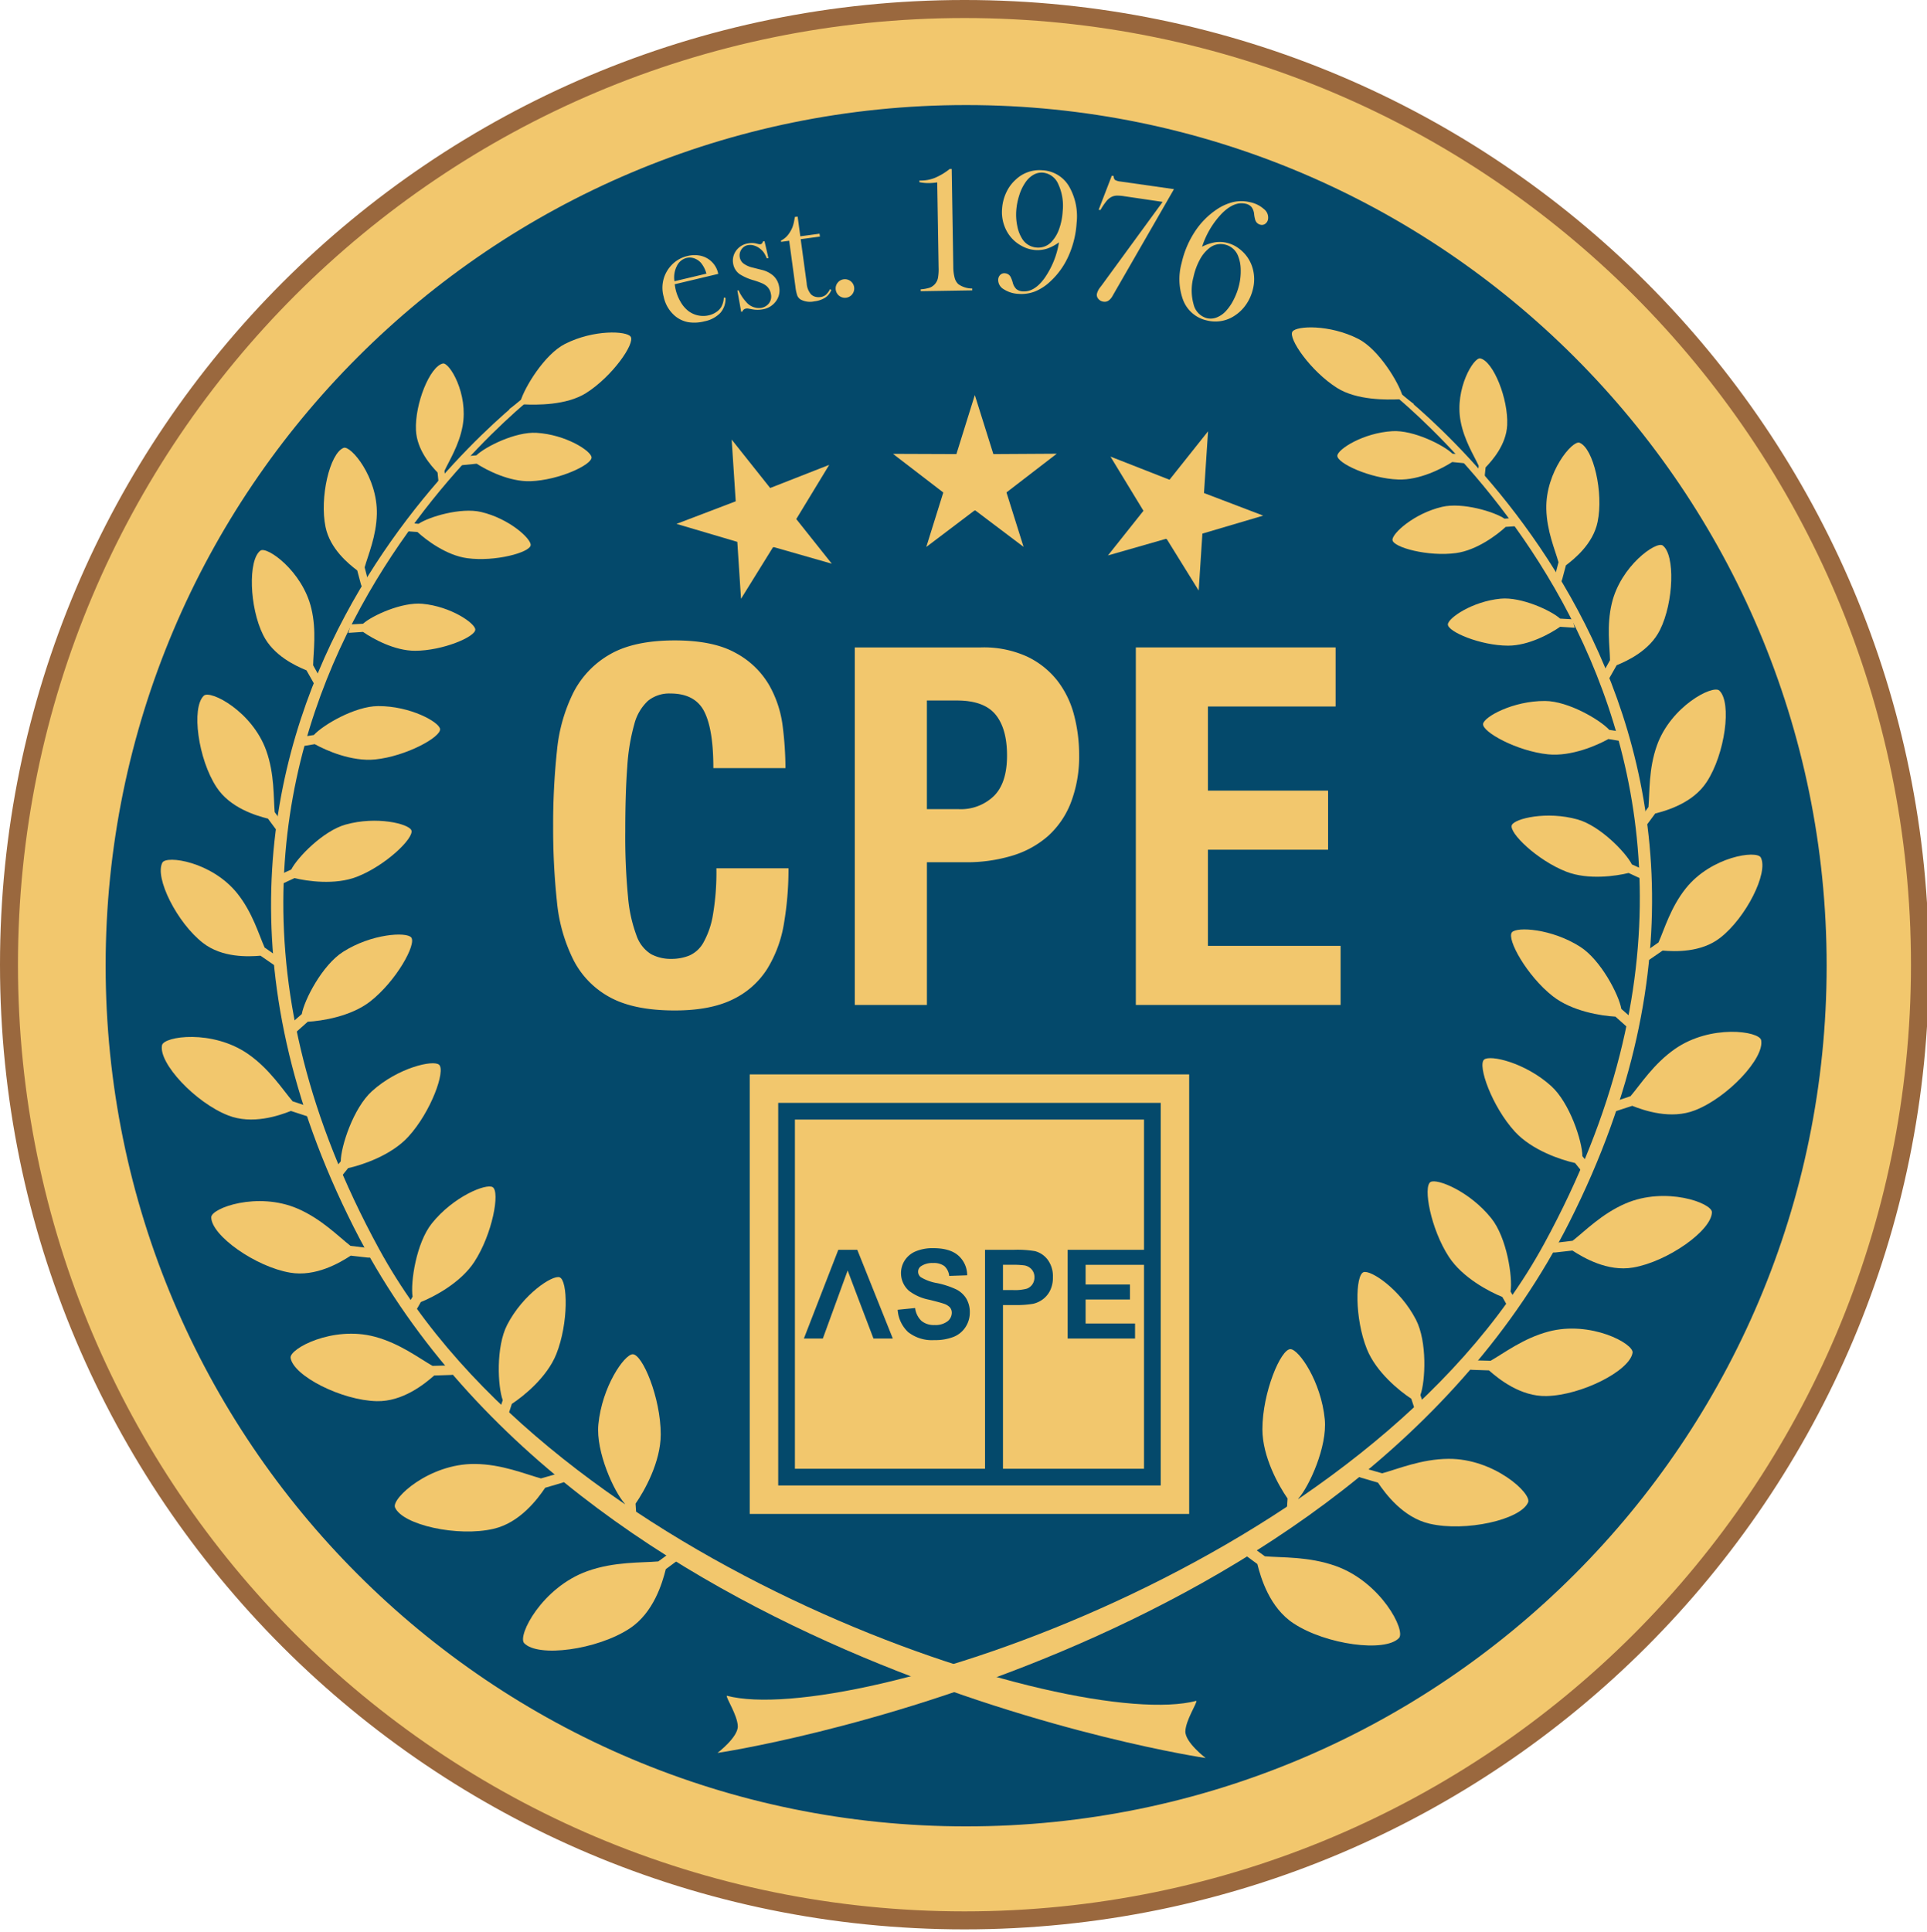
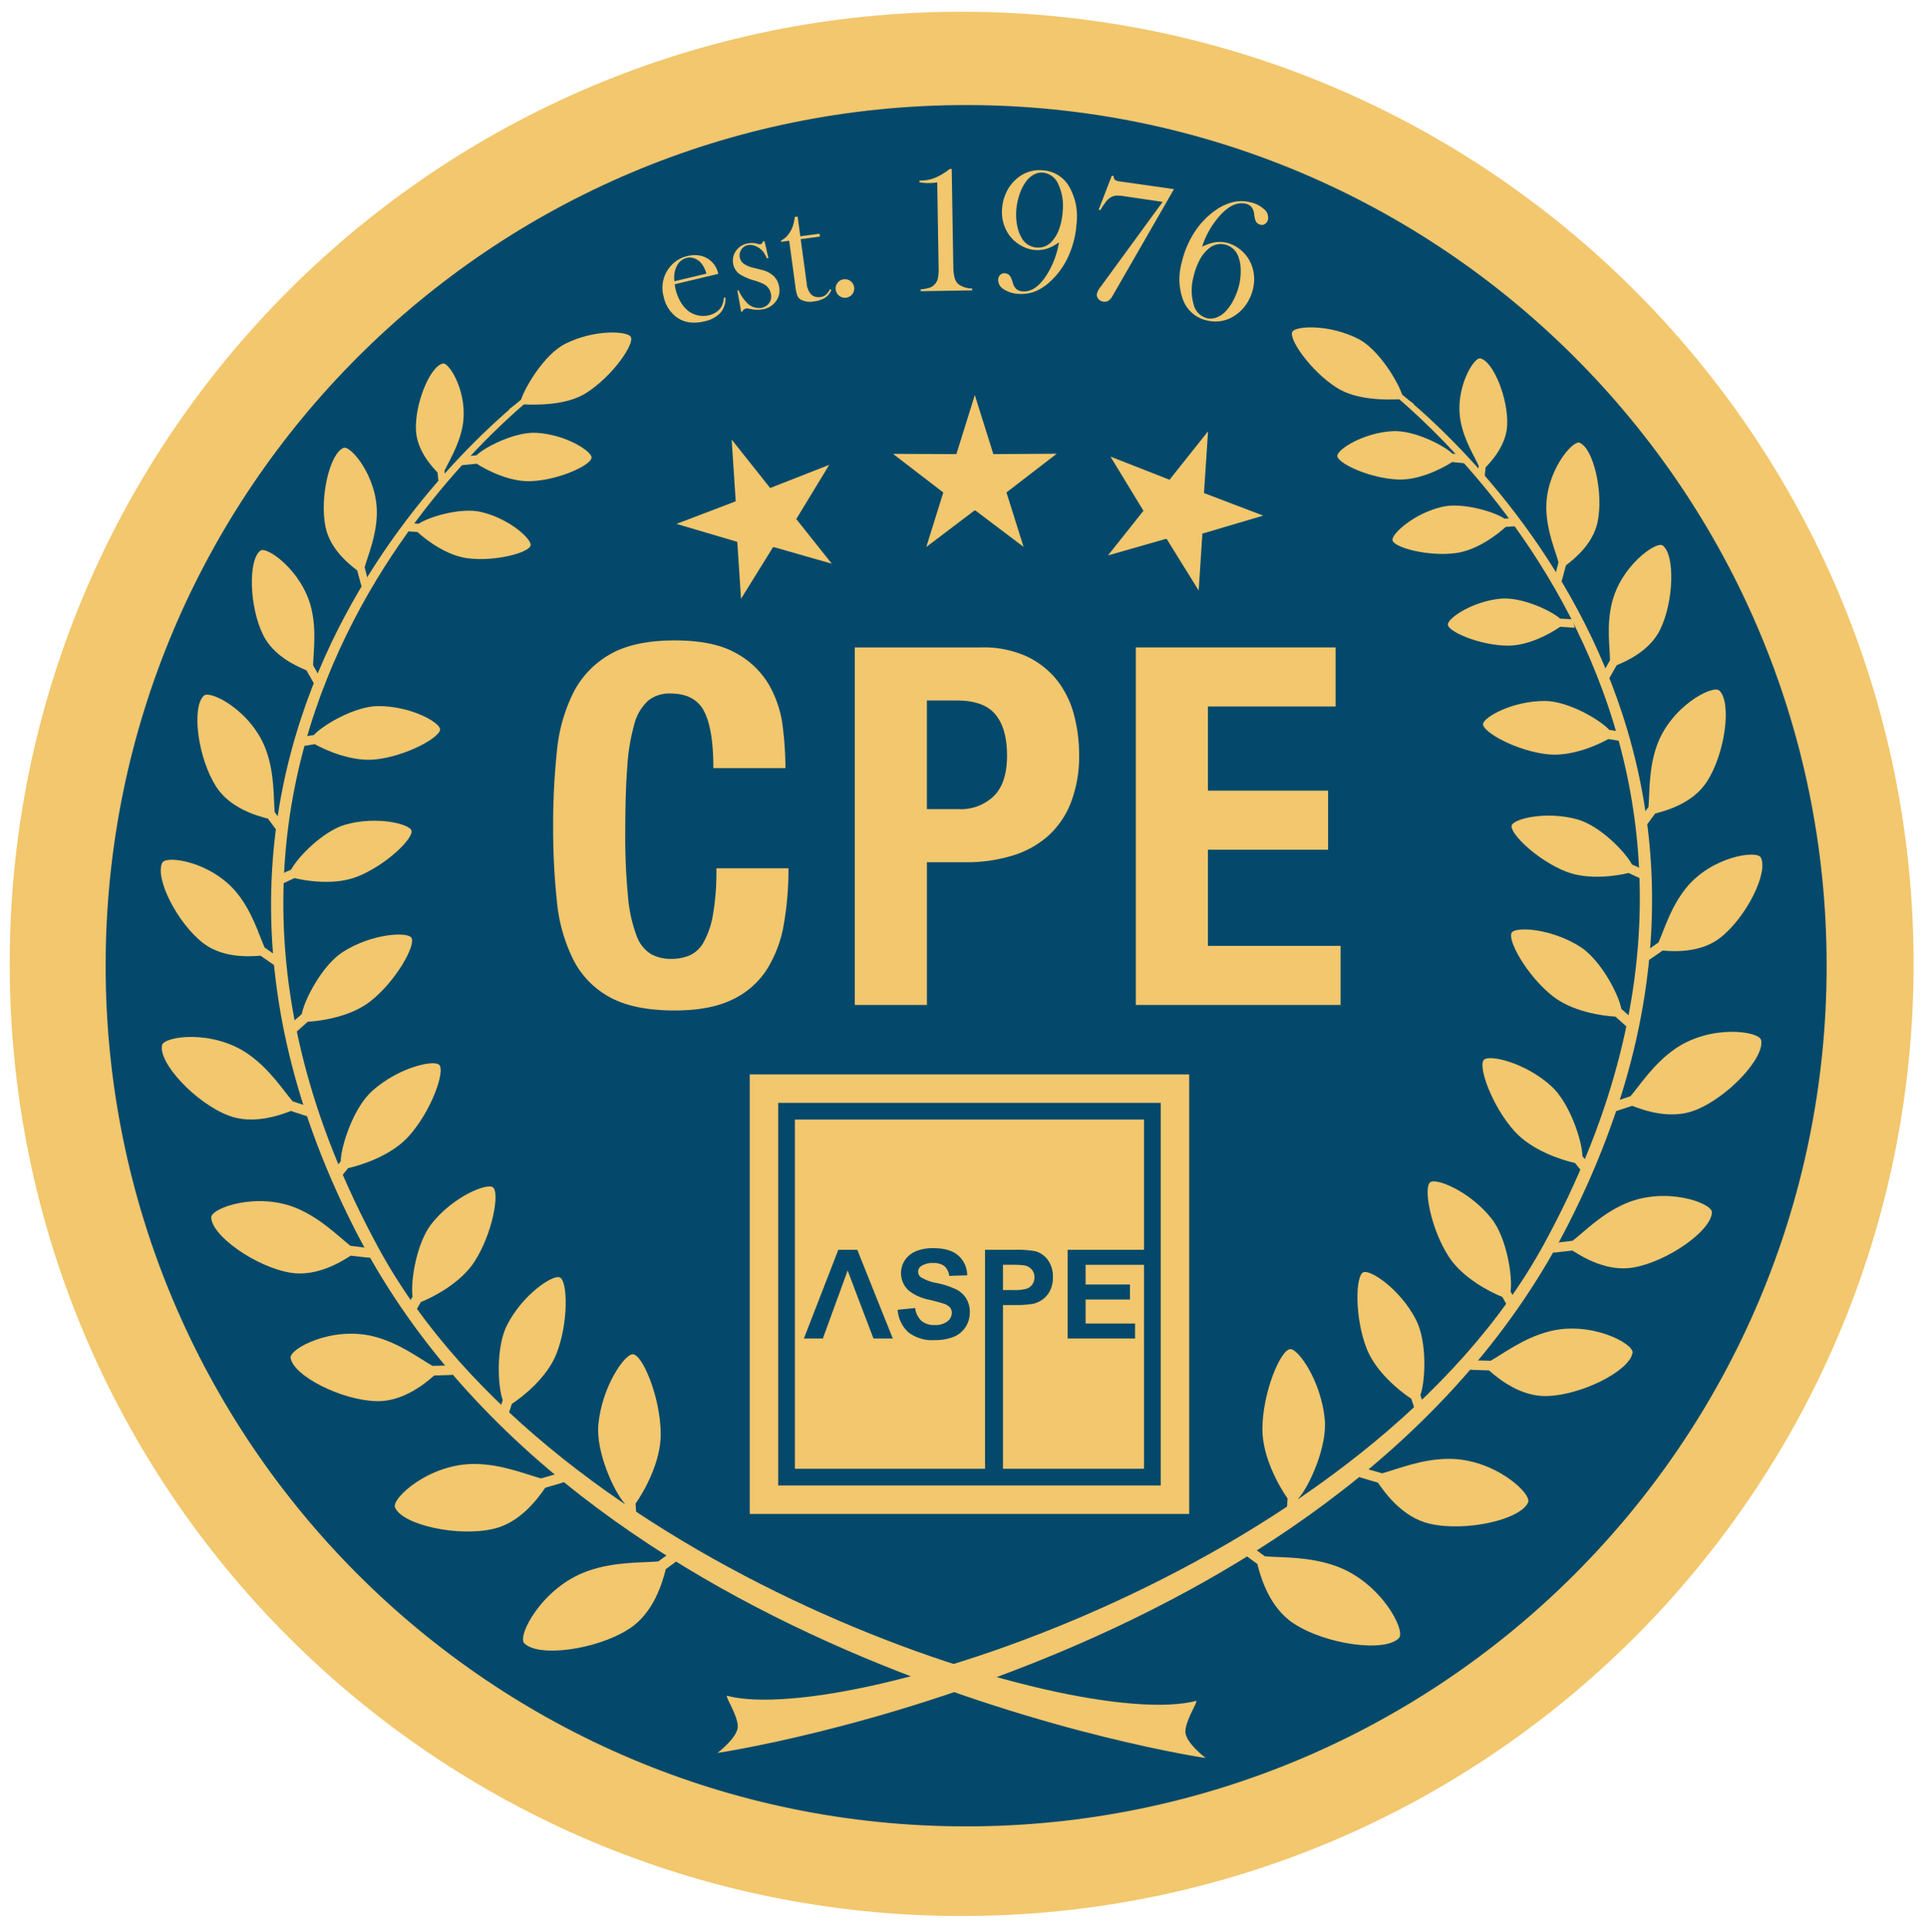
<svg xmlns="http://www.w3.org/2000/svg" id="Group_11" data-name="Group 11" width="434" height="435" viewBox="0 0 434 435">
  <defs>
    <clipPath id="clip-path">
      <rect id="Rectangle_22" data-name="Rectangle 22" width="434" height="435" fill="none" />
    </clipPath>
  </defs>
  <g id="Group_10" data-name="Group 10" clip-path="url(#clip-path)">
-     <path id="Path_6" data-name="Path 6" d="M215.451,1.28C97.041,1.28,1.058,97.269,1.058,215.676s95.983,214.4,214.393,214.4,214.4-95.987,214.4-214.4S333.862,1.28,215.451,1.28m4.661,390.209c-97.9,0-178.372-79.506-178.372-177.4S122.514,40.827,220.418,40.827c84.99,0,171.318,75.932,171.318,173.837,0,90.4-73.73,176.826-171.624,176.826" transform="translate(1.128 1.365)" fill="#f2c76d" />
+     <path id="Path_6" data-name="Path 6" d="M215.451,1.28C97.041,1.28,1.058,97.269,1.058,215.676s95.983,214.4,214.393,214.4,214.4-95.987,214.4-214.4S333.862,1.28,215.451,1.28m4.661,390.209S122.514,40.827,220.418,40.827c84.99,0,171.318,75.932,171.318,173.837,0,90.4-73.73,176.826-171.624,176.826" transform="translate(1.128 1.365)" fill="#f2c76d" />
    <path id="Path_7" data-name="Path 7" d="M401.058,205.955c0,107.743-87.339,195.072-195.08,195.072S10.9,313.7,10.9,205.955,98.243,10.877,205.978,10.877s195.08,87.339,195.08,195.078" transform="translate(11.618 11.596)" fill="#04496b" />
    <path id="Path_8" data-name="Path 8" d="M207.216,9.664C98.148,9.664,9.733,98.079,9.733,207.149S98.148,404.638,207.216,404.638,404.7,316.223,404.7,207.149,316.283,9.664,207.216,9.664m0,391.294c-107.03,0-193.8-86.773-193.8-193.809s86.769-193.795,193.8-193.795,193.807,86.76,193.807,193.795S314.25,400.958,207.216,400.958" transform="translate(10.376 10.302)" fill="#f2c76d" />
-     <path id="Path_9" data-name="Path 9" d="M217.228,0C97.252,0,0,97.255,0,217.227S97.252,434.453,217.228,434.453,434.44,337.2,434.44,217.227,337.2,0,217.228,0m0,430.4C99.485,430.4,4.045,334.962,4.045,217.227S99.485,4.063,217.228,4.063c117.724,0,213.164,95.438,213.164,213.164S334.952,430.4,217.228,430.4" transform="translate(0 -0.001)" fill="#9a683e" />
    <path id="Path_10" data-name="Path 10" d="M134.221,56.27l-14.274.085-4.176-13.3-4.149,13.3L97.346,56.3,108.674,65,104.84,77.27l10.868-8.229.085.056.089-.062,10.872,8.211L122.9,64.983Z" transform="translate(103.777 45.9)" fill="#f2c76d" />
    <path id="Path_11" data-name="Path 11" d="M108.141,53.6l-13.3,5.213L86.173,47.909l.911,13.9L73.743,66.894l13.7,4.049.835,12.824,7.184-11.587.1.019.062-.087,13.1,3.75-8-10.056Z" transform="translate(78.615 51.074)" fill="#f2c76d" />
    <path id="Path_12" data-name="Path 12" d="M121.346,52.7l13.3,5.213,8.677-10.907-.915,13.9,13.341,5.085-13.7,4.049-.835,12.824-7.184-11.587-.1.019-.062-.087-13.093,3.75,8-10.056Z" transform="translate(128.754 50.115)" fill="#f2c76d" />
    <path id="Path_13" data-name="Path 13" d="M129.471,200.648v-49.3h6.467a23.6,23.6,0,0,1,4.791.3A5.261,5.261,0,0,1,143.6,153.6a6.215,6.215,0,0,1,1.157,3.893,6.514,6.514,0,0,1-.665,3.091,5.487,5.487,0,0,1-1.692,1.973,5.856,5.856,0,0,1-2.087.944,23.008,23.008,0,0,1-4.178.287h-2.62v36.859h31.764V154.722H152.126v4.438h9.989v3.376h-9.989v5.413H163.26v3.376H148.08V151.346h17.2V122.02H86.652v78.628Zm6.244-40.235h-2.2v-5.692h1.936a19.544,19.544,0,0,1,2.895.136,2.777,2.777,0,0,1,1.616.893,2.6,2.6,0,0,1,.638,1.8,2.726,2.726,0,0,1-.455,1.558,2.629,2.629,0,0,1-1.256.988,10.365,10.365,0,0,1-3.178.314m-27.01,10.911h-4.357c-2.529-6.671-2.965-7.742-5.81-15.318l-5.587,15.318H88.675l7.754-19.979H100.7Zm3.518-1.386a7.578,7.578,0,0,1-2.423-5.087l3.934-.391a4.784,4.784,0,0,0,1.432,2.9,4.327,4.327,0,0,0,2.917.926,4.467,4.467,0,0,0,2.926-.824,2.456,2.456,0,0,0,.983-1.923,1.863,1.863,0,0,0-.411-1.211,3.316,3.316,0,0,0-1.448-.859c-.469-.167-1.537-.457-3.215-.874a10.9,10.9,0,0,1-4.533-1.986,5.289,5.289,0,0,1-.971-6.9,5.408,5.408,0,0,1,2.488-2.029,9.9,9.9,0,0,1,3.921-.7q3.747,0,5.64,1.665a5.921,5.921,0,0,1,1.992,4.444l-4.047.14a3.442,3.442,0,0,0-1.1-2.223,3.985,3.985,0,0,0-2.533-.68,4.519,4.519,0,0,0-2.729.725,1.474,1.474,0,0,0-.636,1.248,1.526,1.526,0,0,0,.6,1.213,10.4,10.4,0,0,0,3.7,1.343,19.313,19.313,0,0,1,4.343,1.438,5.628,5.628,0,0,1,2.2,2.033,5.947,5.947,0,0,1,.793,3.18,5.887,5.887,0,0,1-.95,3.219,5.717,5.717,0,0,1-2.7,2.227,11.3,11.3,0,0,1-4.349.729,8.647,8.647,0,0,1-5.816-1.748" transform="translate(92.377 130.081)" fill="#f2c76d" />
    <path id="Path_14" data-name="Path 14" d="M174.292,209.659H88.141V123.508h86.151ZM180.7,117.1H81.728v98.977H180.7Z" transform="translate(87.127 124.831)" fill="#f2c76d" />
    <path id="Path_15" data-name="Path 15" d="M94.3,85.752q-2.089-4-7.611-4a7.609,7.609,0,0,0-5.018,1.636,10.848,10.848,0,0,0-3.1,5.3,45.14,45.14,0,0,0-1.578,9.584q-.452,5.922-.45,14.489a140.813,140.813,0,0,0,.62,14.772,32.66,32.66,0,0,0,1.917,8.739,7.991,7.991,0,0,0,3.271,4.173,9.429,9.429,0,0,0,4.566,1.07,10.8,10.8,0,0,0,4-.733,6.767,6.767,0,0,0,3.215-2.932,19.1,19.1,0,0,0,2.143-6.2,56.683,56.683,0,0,0,.789-10.543h16.237a72.776,72.776,0,0,1-1.014,12.4,28.076,28.076,0,0,1-3.777,10.26,18.769,18.769,0,0,1-7.781,6.88Q95.7,153.123,87.7,153.127q-9.133,0-14.545-2.932a19.765,19.765,0,0,1-8.289-8.456,37.249,37.249,0,0,1-3.721-13.192,155.058,155.058,0,0,1-.845-16.915,155.5,155.5,0,0,1,.845-16.859,37.386,37.386,0,0,1,3.721-13.25A20.836,20.836,0,0,1,73.153,72.9q5.411-3.1,14.545-3.1,8.681,0,13.7,2.82a19.2,19.2,0,0,1,7.5,7.159,24.845,24.845,0,0,1,3.1,9.361,77.044,77.044,0,0,1,.622,9.415H96.382q0-8.8-2.087-12.8" transform="translate(64.282 74.407)" fill="#f2c76d" />
    <path id="Path_16" data-name="Path 16" d="M121.6,70.561a23.458,23.458,0,0,1,10.432,2.085,19.073,19.073,0,0,1,6.822,5.471,21.428,21.428,0,0,1,3.721,7.723,35.15,35.15,0,0,1,1.128,8.851,28.9,28.9,0,0,1-1.862,10.826,19.637,19.637,0,0,1-5.186,7.554,21.685,21.685,0,0,1-8.064,4.4,35.357,35.357,0,0,1-10.487,1.465h-8.682v32.138H93.182V70.561Zm-4.961,36.421a10.705,10.705,0,0,0,7.837-2.932q2.987-2.932,2.99-9.134,0-6.09-2.6-9.246t-8.684-3.157h-6.764v24.468Z" transform="translate(99.338 75.223)" fill="#f2c76d" />
    <path id="Path_17" data-name="Path 17" d="M168.807,83.866H140.053V102.81h27.063v13.305H140.053v21.65h29.882v13.305H123.816V70.561h44.991Z" transform="translate(131.996 75.222)" fill="#f2c76d" />
    <path id="Path_18" data-name="Path 18" d="M80.3,337.8c27.52,7.221,144.934-29.9,184.13-101.828C329.129,117.237,227.274,42.2,227.274,42.2s-.917-2.351,2.574.607c0,0,99.022,72.081,40.179,188.452C220.161,329.876,78.212,350.679,78.212,350.679s4.68-3.556,4.576-6.045-2.612-6.242-2.49-6.837" transform="translate(83.379 44.038)" fill="#f2c76d" />
    <path id="Path_19" data-name="Path 19" d="M186.406,71.819l-3.287-.217c-2.145,1.492-7.047,4.254-11.727,4.248-6.24-.01-13.624-3.153-13.56-4.789.054-1.415,5.487-5.188,11.9-5.791,4.624-.436,11.357,2.665,13.382,4.492,0,0,1.384.074,2.766.155" transform="translate(168.259 69.537)" fill="#f2c76d" />
    <path id="Path_20" data-name="Path 20" d="M193.546,85.577c-1.824-.3-3.651-.607-3.651-.607-2.564,1.43-8.355,3.973-13.586,3.446-6.977-.707-14.886-5.041-14.634-6.863.219-1.578,6.713-5.192,13.954-5.155,5.217.027,12.4,4.244,14.465,6.512,0,0,1.539.238,3.076.481" transform="translate(172.35 81.444)" fill="#f2c76d" />
    <path id="Path_21" data-name="Path 21" d="M194.494,103.367c-1.68-.775-3.359-1.556-3.359-1.556-2.851.7-9.107,1.616-14.012-.283-6.539-2.533-13.016-8.81-12.291-10.5.628-1.463,7.847-3.225,14.818-1.267,5.025,1.411,10.834,7.384,12.223,10.12,0,0,1.421.636,2.839,1.281" transform="translate(175.662 94.764)" fill="#f2c76d" />
    <path id="Path_22" data-name="Path 22" d="M191.145,123.531c-1.461-1.3-2.921-2.605-2.921-2.605-3.1-.167-9.708-1.159-14.088-4.585-5.839-4.57-10.465-12.909-9.213-14.4,1.083-1.289,8.925-.855,15.378,3.264,4.649,2.971,8.7,10.8,9.262,13.989,0,0,1.242,1.081,2.477,2.165" transform="translate(175.598 107.993)" fill="#f2c76d" />
    <path id="Path_23" data-name="Path 23" d="M184.987,142.091c-1.264-1.572-2.529-3.149-2.529-3.149-3.124-.7-9.682-2.837-13.555-7.07-5.163-5.647-8.452-14.923-6.925-16.225,1.322-1.126,9.227.655,15.091,5.948,4.227,3.816,7.014,12.471,7.045,15.816,0,0,1.081,1.312,2.153,2.628" transform="translate(172.277 122.944)" fill="#f2c76d" />
    <path id="Path_24" data-name="Path 24" d="M174.408,158.245c-.979-1.727-1.957-3.461-1.957-3.461-2.921-1.176-8.946-4.3-12.035-9.023-4.118-6.3-5.837-15.834-4.149-16.855,1.463-.882,8.857,2.1,13.708,8.177,3.5,4.378,4.826,13.225,4.326,16.477,0,0,.841,1.446,1.674,2.895" transform="translate(165.906 137.261)" fill="#f2c76d" />
    <path id="Path_25" data-name="Path 25" d="M161.341,170.951c-.62-1.882-1.236-3.771-1.236-3.771-2.628-1.725-7.913-5.961-10.008-11.194-2.791-6.977-2.605-16.642-.752-17.307,1.6-.576,8.252,3.8,11.808,10.694,2.564,4.971,2.132,13.888,1,16.975,0,0,.537,1.578,1.07,3.161" transform="translate(157.749 147.787)" fill="#f2c76d" />
    <path id="Path_26" data-name="Path 26" d="M143,185.052c.138-2.184.281-4.372.281-4.372-1.985-2.849-5.665-9.363-5.667-15.589,0-8.3,4.155-18.13,6.326-18.051,1.882.068,6.9,7.285,7.717,15.816.589,6.149-3.512,15.113-5.934,17.811,0,0-.1,1.841-.2,3.68" transform="translate(146.708 156.754)" fill="#f2c76d" />
    <path id="Path_27" data-name="Path 27" d="M180.63,59.665c-1.665.12-3.335.238-3.335.238-1.95,1.8-6.5,5.254-11.2,5.894-6.275.853-14.132-1.281-14.3-2.934-.143-1.432,4.8-5.977,11.165-7.473,4.589-1.078,11.787,1.105,14.076,2.663,0,0,1.4-.118,2.8-.227" transform="translate(161.821 58.743)" fill="#f2c76d" />
    <path id="Path_28" data-name="Path 28" d="M175.016,54.289l-3.357-.337c-2.25,1.452-7.368,4.109-12.159,3.938-6.388-.229-13.839-3.7-13.717-5.376.105-1.448,5.8-5.12,12.392-5.514,4.748-.283,11.533,3.126,13.543,5.068,0,0,1.413.124,2.826.254" transform="translate(155.412 50.087)" fill="#f2c76d" />
    <path id="Path_29" data-name="Path 29" d="M168.127,54.041c-1.5-1.085-3-2.176-3-2.176-2.932.134-9.692.252-14.138-2.56-5.925-3.75-11.068-11.161-10.031-12.682.9-1.314,8.322-1.647,14.783,1.624,4.657,2.355,9.167,9.909,10,12.861,0,0,1.271.9,2.537,1.806" transform="translate(150.132 38.039)" fill="#f2c76d" />
    <path id="Path_30" data-name="Path 30" d="M163.2,65.664c.114-1.211.229-2.421.229-2.421-1.076-2.335-3.283-5.76-4.083-10.091-1.339-7.264,2.973-14.4,4.446-14.086,2.917.645,6.341,9.087,6.054,15.026-.2,4.4-3.343,7.944-4.861,9.52,0,0-.147,1.426-.291,2.853-.169,1.4-.793.122-.793.122" transform="translate(169.601 41.635)" fill="#f2c76d" />
    <path id="Path_31" data-name="Path 31" d="M170.622,77.843c.343-1.331.69-2.661.69-2.661-.783-2.8-2.632-7.016-2.746-11.989-.194-8.347,5.895-15.537,7.481-14.921,3.14,1.242,5.448,11.277,4.064,17.853-1.012,4.878-5.153,8.264-7.13,9.75,0,0-.419,1.564-.835,3.132-.442,1.537-.909-.008-.909-.008" transform="translate(179.698 51.421)" fill="#f2c76d" />
    <path id="Path_32" data-name="Path 32" d="M174.832,87.836c.7-1.248,1.395-2.5,1.395-2.5-.05-3.021-.8-7.752.4-12.787,2-8.448,10.022-14.076,11.458-13.037,2.831,2.076,2.51,12.781-.616,19.033-2.3,4.64-7.361,6.954-9.744,7.93,0,0-.833,1.463-1.663,2.93-.849,1.43-.913-.248-.913-.248" transform="translate(186.382 63.317)" fill="#f2c76d" />
    <path id="Path_33" data-name="Path 33" d="M178.82,104.088c.907-1.248,1.814-2.494,1.814-2.494.293-3.293.014-8.558,1.9-13.845,3.165-8.87,12.6-13.725,14.058-12.37,2.866,2.7,1.287,14.3-2.857,20.6-3.056,4.684-8.868,6.4-11.589,7.087,0,0-1.083,1.459-2.161,2.924-1.1,1.421-.971-.413-.971-.413" transform="translate(190.634 80.12)" fill="#f2c76d" />
    <path id="Path_34" data-name="Path 34" d="M179.837,114.64c1.231-.864,2.465-1.725,2.465-1.725,1.316-2.946,2.727-7.892,6.144-12.171,5.733-7.182,15.981-8.665,16.892-6.952,1.785,3.407-3.347,13.6-9.169,18.1-4.306,3.351-10.213,3.093-12.94,2.859,0,0-1.461,1-2.921,2.012-1.461.963-.764-.69-.764-.69" transform="translate(191.228 99.299)" fill="#f2c76d" />
    <path id="Path_35" data-name="Path 35" d="M176.849,127.979c1.525-.512,3.052-1.021,3.052-1.021,2.242-2.626,5.188-7.273,9.989-10.626,8.058-5.628,19.02-4.039,19.438-2,.8,4.037-7.554,12.94-14.89,15.793-5.432,2.132-11.415.074-14.142-1,0,0-1.8.587-3.607,1.178-1.789.545-.576-.94-.576-.94" transform="translate(187.318 119.884)" fill="#f2c76d" />
    <path id="Path_36" data-name="Path 36" d="M170.693,140.812c1.6-.194,3.194-.384,3.194-.384,2.725-2.12,6.545-6.076,11.925-8.392,9.025-3.888,19.442-.12,19.44,1.959-.029,4.116-10,11.151-17.764,12.465-5.75.992-11.194-2.231-13.65-3.828,0,0-1.884.211-3.771.426-1.862.174-.374-1.035-.374-1.035" transform="translate(180.304 138.96)" fill="#f2c76d" />
    <path id="Path_37" data-name="Path 37" d="M161.882,151.96l3.217.085c3-1.7,7.357-5.06,13.016-6.568,9.494-2.533,19.252,2.711,18.948,4.766-.626,4.068-11.516,9.578-19.386,9.748-5.83.145-10.75-3.837-12.948-5.775,0,0-1.895-.064-3.791-.126-1.868-.1-.221-1.081-.221-1.081" transform="translate(170.62 154.366)" fill="#f2c76d" />
    <path id="Path_38" data-name="Path 38" d="M150.3,161.325c1.62.461,3.24.928,3.24.928,3.487-.94,8.781-3.207,14.909-3.256,10.287-.085,18.812,7.785,17.967,9.789-1.7,3.961-14.175,6.7-22.2,4.814-5.95-1.378-9.9-6.7-11.622-9.241,0,0-1.9-.562-3.81-1.12-1.868-.591.06-1.153.06-1.153" transform="translate(157.749 169.5)" fill="#f2c76d" />
    <path id="Path_39" data-name="Path 39" d="M137.946,168.606c1.438,1.045,2.874,2.093,2.874,2.093,3.793.335,9.857.008,15.948,2.182,10.221,3.645,15.816,14.533,14.256,16.214-3.116,3.308-16.469,1.5-23.733-3.281-5.4-3.525-7.38-10.229-8.167-13.372,0,0-1.682-1.246-3.37-2.492-1.636-1.26.475-1.12.475-1.12" transform="translate(144.06 179.745)" fill="#f2c76d" />
    <path id="Path_40" data-name="Path 40" d="M237.954,338.356c-27.52,7.219-144.934-29.9-184.13-101.83C-10.877,117.794,90.978,42.752,90.978,42.752S91.9,40.4,88.4,43.36c0,0-99.022,72.081-40.179,188.454C98.091,330.433,240.04,351.236,240.04,351.236s-4.68-3.554-4.576-6.045,2.612-6.242,2.49-6.834" transform="translate(31.503 44.632)" fill="#f2c76d" />
-     <path id="Path_41" data-name="Path 41" d="M37.98,72.377l3.287-.217c2.145,1.492,7.047,4.254,11.727,4.248,6.24-.01,13.624-3.153,13.56-4.789-.054-1.415-5.487-5.188-11.9-5.791-4.624-.436-11.357,2.665-13.382,4.492,0,0-1.384.074-2.766.155" transform="translate(40.489 70.132)" fill="#f2c76d" />
    <path id="Path_42" data-name="Path 42" d="M32.543,86.135c1.824-.3,3.651-.607,3.651-.607,2.564,1.43,8.355,3.973,13.586,3.446,6.977-.707,14.886-5.041,14.634-6.863C64.2,80.531,57.7,76.918,50.46,76.955c-5.217.027-12.4,4.244-14.465,6.512,0,0-1.539.238-3.076.481" transform="translate(34.693 82.039)" fill="#f2c76d" />
    <path id="Path_43" data-name="Path 43" d="M30.595,103.925c1.68-.775,3.357-1.556,3.357-1.556,2.851.7,9.107,1.616,14.012-.283,6.541-2.533,13.016-8.81,12.293-10.5-.628-1.463-7.847-3.225-14.818-1.267-5.027,1.411-10.834,7.384-12.225,10.12,0,0-1.419.636-2.839,1.281" transform="translate(32.383 95.359)" fill="#f2c76d" />
    <path id="Path_44" data-name="Path 44" d="M32.595,124.089c1.461-1.3,2.921-2.605,2.921-2.605,3.1-.167,9.708-1.159,14.088-4.585,5.839-4.57,10.465-12.909,9.213-14.4-1.083-1.289-8.925-.855-15.378,3.264-4.649,2.971-8.7,10.8-9.262,13.989,0,0-1.242,1.081-2.477,2.165" transform="translate(33.794 108.588)" fill="#f2c76d" />
    <path id="Path_45" data-name="Path 45" d="M37.382,142.649c1.264-1.572,2.529-3.149,2.529-3.149,3.124-.7,9.682-2.837,13.555-7.07,5.163-5.647,8.452-14.923,6.925-16.225-1.322-1.126-9.227.655-15.091,5.948-4.227,3.816-7.014,12.471-7.045,15.816,0,0-1.081,1.312-2.153,2.628" transform="translate(38.488 123.539)" fill="#f2c76d" />
    <path id="Path_46" data-name="Path 46" d="M45.734,158.8c.979-1.727,1.957-3.461,1.957-3.461,2.921-1.176,8.946-4.3,12.035-9.022,4.118-6.3,5.837-15.834,4.149-16.855-1.463-.882-8.857,2.1-13.708,8.177-3.5,4.378-4.826,13.225-4.326,16.477,0,0-.841,1.446-1.674,2.895" transform="translate(47.084 137.855)" fill="#f2c76d" />
    <path id="Path_47" data-name="Path 47" d="M56.171,171.509c.62-1.882,1.236-3.771,1.236-3.771,2.628-1.725,7.913-5.961,10.008-11.194,2.791-6.977,2.605-16.642.752-17.307-1.6-.576-8.252,3.8-11.808,10.694-2.564,4.971-2.132,13.888-1,16.975,0,0-.537,1.578-1.07,3.161" transform="translate(57.871 148.382)" fill="#f2c76d" />
    <path id="Path_48" data-name="Path 48" d="M73.915,185.61c-.138-2.184-.281-4.372-.281-4.372,1.986-2.849,5.665-9.363,5.667-15.588,0-8.3-4.155-18.13-6.326-18.051-1.882.068-6.9,7.285-7.717,15.816-.589,6.149,3.512,15.113,5.934,17.812,0,0,.1,1.841.2,3.68" transform="translate(69.509 157.349)" fill="#f2c76d" />
    <path id="Path_49" data-name="Path 49" d="M43.892,60.223c1.665.12,3.335.238,3.335.238,1.95,1.8,6.5,5.254,11.2,5.894,6.275.853,14.132-1.281,14.3-2.934.143-1.432-4.8-5.977-11.165-7.473-4.589-1.078-11.787,1.105-14.076,2.661,0,0-1.4-.116-2.8-.225" transform="translate(46.792 59.338)" fill="#f2c76d" />
    <path id="Path_50" data-name="Path 50" d="M50.335,54.471l3.357-.337c2.25,1.452,7.368,4.109,12.159,3.938,6.388-.229,13.839-3.7,13.717-5.376-.105-1.448-5.8-5.12-12.392-5.514-4.748-.283-11.533,3.126-13.543,5.068,0,0-1.413.124-2.826.256" transform="translate(53.66 50.281)" fill="#f2c76d" />
    <path id="Path_51" data-name="Path 51" d="M55.681,54.6c1.5-1.085,3-2.176,3-2.176,2.932.134,9.692.252,14.138-2.56C78.74,46.113,83.883,38.7,82.846,37.181c-.9-1.314-8.322-1.647-14.783,1.624-4.657,2.355-9.167,9.909-10,12.861,0,0-1.271.9-2.537,1.806" transform="translate(59.194 38.633)" fill="#f2c76d" />
    <path id="Path_52" data-name="Path 52" d="M52,66.222c-.114-1.211-.229-2.421-.229-2.421,1.076-2.335,3.283-5.76,4.083-10.091,1.339-7.264-2.973-14.4-4.446-14.086-2.917.645-6.341,9.087-6.054,15.026.2,4.4,3.343,7.944,4.861,9.52,0,0,.147,1.426.291,2.853.169,1.4.793.122.793.122" transform="translate(48.332 42.23)" fill="#f2c76d" />
    <path id="Path_53" data-name="Path 53" d="M45.191,78.4c-.343-1.331-.69-2.661-.69-2.661.783-2.8,2.632-7.016,2.746-11.989.194-8.347-5.894-15.537-7.483-14.921-3.138,1.242-5.446,11.277-4.062,17.853,1.012,4.878,5.153,8.264,7.13,9.75,0,0,.419,1.564.835,3.132.442,1.537.909-.008.909-.008" transform="translate(37.623 52.016)" fill="#f2c76d" />
    <path id="Path_54" data-name="Path 54" d="M42.646,88.393c-.7-1.248-1.395-2.5-1.395-2.5.05-3.021.8-7.752-.4-12.787-2-8.448-10.022-14.076-11.458-13.037-2.831,2.076-2.51,12.781.616,19.033,2.3,4.64,7.361,6.954,9.744,7.93,0,0,.833,1.463,1.663,2.93.849,1.43.913-.248.913-.248" transform="translate(29.271 63.911)" fill="#f2c76d" />
    <path id="Path_55" data-name="Path 55" d="M40.744,104.646c-.9-1.248-1.814-2.494-1.814-2.494-.293-3.293-.014-8.558-1.9-13.845-3.165-8.87-12.6-13.725-14.058-12.37-2.866,2.7-1.287,14.3,2.857,20.6,3.056,4.684,8.868,6.4,11.589,7.087,0,0,1.083,1.459,2.161,2.923,1.1,1.421.971-.413.971-.413" transform="translate(22.937 80.715)" fill="#f2c76d" />
    <path id="Path_56" data-name="Path 56" d="M43.387,115.2c-1.233-.864-2.467-1.725-2.467-1.725-1.316-2.946-2.727-7.892-6.142-12.171-5.735-7.182-15.983-8.665-16.894-6.952-1.785,3.407,3.349,13.6,9.169,18.1,4.306,3.351,10.215,3.093,12.94,2.859,0,0,1.461,1,2.921,2.012,1.461.963.764-.69.764-.69" transform="translate(18.681 99.894)" fill="#f2c76d" />
    <path id="Path_57" data-name="Path 57" d="M50.166,128.537c-1.525-.512-3.052-1.021-3.052-1.021-2.242-2.626-5.188-7.273-9.989-10.626-8.058-5.628-19.02-4.039-19.438-2-.8,4.037,7.554,12.94,14.89,15.793,5.432,2.132,11.415.074,14.142-1,0,0,1.8.587,3.607,1.178,1.789.545.576-.94.576-.94" transform="translate(18.799 120.479)" fill="#f2c76d" />
    <path id="Path_58" data-name="Path 58" d="M57.587,141.37c-1.6-.194-3.194-.384-3.194-.384-2.725-2.12-6.545-6.076-11.925-8.392-9.025-3.888-19.442-.12-19.44,1.959.029,4.116,10,11.151,17.764,12.465,5.75.992,11.194-2.229,13.65-3.828,0,0,1.884.211,3.771.426,1.862.174.374-1.035.374-1.035" transform="translate(24.549 139.555)" fill="#f2c76d" />
    <path id="Path_59" data-name="Path 59" d="M66.864,152.518l-3.217.085c-3-1.7-7.357-5.06-13.016-6.568-9.494-2.533-19.252,2.711-18.948,4.766.626,4.068,11.516,9.578,19.386,9.748,5.83.145,10.75-3.837,12.948-5.775,0,0,1.895-.064,3.791-.126,1.868-.1.221-1.081.221-1.081" transform="translate(33.768 154.96)" fill="#f2c76d" />
    <path id="Path_60" data-name="Path 60" d="M79.206,161.883c-1.62.461-3.24.928-3.24.928-3.488-.94-8.781-3.207-14.909-3.256-10.287-.085-18.812,7.785-17.966,9.789,1.7,3.961,14.175,6.7,22.2,4.814,5.95-1.378,9.9-6.7,11.622-9.242,0,0,1.9-.562,3.81-1.12,1.868-.591-.06-1.153-.06-1.153" transform="translate(45.876 170.095)" fill="#f2c76d" />
    <path id="Path_61" data-name="Path 61" d="M90.349,169.164c-1.438,1.045-2.874,2.093-2.874,2.093-3.793.335-9.857.008-15.948,2.182-10.221,3.645-15.816,14.533-14.256,16.214,3.116,3.308,16.469,1.5,23.733-3.281,5.4-3.525,7.38-10.229,8.167-13.372,0,0,1.682-1.246,3.37-2.492,1.636-1.26-.475-1.12-.475-1.12" transform="translate(60.779 180.34)" fill="#f2c76d" />
    <path id="Path_62" data-name="Path 62" d="M74.964,34.368c.085.558.155.959.215,1.2a9.893,9.893,0,0,0,1.1,2.746,7.089,7.089,0,0,0,1.711,2.033,5.557,5.557,0,0,0,4.665,1.012,4.957,4.957,0,0,0,1.638-.709A3.751,3.751,0,0,0,85.437,39.5a4.809,4.809,0,0,0,.591-2.122l.378.033a4.8,4.8,0,0,1-1.163,3.4,6.714,6.714,0,0,1-3.572,1.9,8.91,8.91,0,0,1-3.688.188,6.462,6.462,0,0,1-2.973-1.415,7.741,7.741,0,0,1-2.529-4.318,7.334,7.334,0,0,1,1.289-6.549,7.184,7.184,0,0,1,4.1-2.62,6.5,6.5,0,0,1,2.591-.112,5.191,5.191,0,0,1,4.312,4.147Zm7.142-2.388a6.47,6.47,0,0,0-1.229-2.432,3.581,3.581,0,0,0-1.508-1.012,2.991,2.991,0,0,0-1.715-.1,3.323,3.323,0,0,0-2.213,1.835,5.659,5.659,0,0,0-.533,3.419Z" transform="translate(76.991 29.642)" fill="#f2c76d" />
    <path id="Path_63" data-name="Path 63" d="M81.757,42.192,80.9,37.4l.271-.05a9.5,9.5,0,0,0,1.688,2.6,3.753,3.753,0,0,0,3.384,1.37,2.872,2.872,0,0,0,1.727-.975,2.538,2.538,0,0,0,.481-2.169,3.011,3.011,0,0,0-.942-1.752,4.039,4.039,0,0,0-.994-.626,18.424,18.424,0,0,0-1.911-.69,11.951,11.951,0,0,1-3.18-1.386,3.609,3.609,0,0,1-1.463-2.326,3.794,3.794,0,0,1,.545-2.808,4.107,4.107,0,0,1,2.874-1.81,4.282,4.282,0,0,1,1.663.017l.622.151a1.312,1.312,0,0,0,.494.017c.215-.037.386-.244.519-.616l.339-.062.876,3.81-.355.066a7.868,7.868,0,0,0-.632-1.233,3.8,3.8,0,0,0-.771-.841,3.986,3.986,0,0,0-1.4-.791,3,3,0,0,0-1.432-.118,2.2,2.2,0,0,0-1.49.975,2.355,2.355,0,0,0-.366,1.8,2.229,2.229,0,0,0,.87,1.393,5.521,5.521,0,0,0,2.07.9l1.936.492a6.029,6.029,0,0,1,2.727,1.382,4.292,4.292,0,0,1,1.254,2.415,4.1,4.1,0,0,1-.624,3.155,4.6,4.6,0,0,1-3.145,1.961,6.433,6.433,0,0,1-2.349-.031c-.531-.1-.849-.161-.957-.169a1.4,1.4,0,0,0-.4.027,1,1,0,0,0-.806.669Z" transform="translate(85.169 28.017)" fill="#f2c76d" />
    <path id="Path_64" data-name="Path 64" d="M89.495,28.043l4.328-.589.091.649-4.333.589,1.351,9.923a4.173,4.173,0,0,0,.957,2.475,2.182,2.182,0,0,0,.94.552A2.854,2.854,0,0,0,94,41.724a2.42,2.42,0,0,0,1.233-.49,4.462,4.462,0,0,0,.963-1.3l.283.188a3.563,3.563,0,0,1-1.37,1.731,5.77,5.77,0,0,1-2.467.837A4.5,4.5,0,0,1,89.61,42.3a1.907,1.907,0,0,1-.785-.89,9.362,9.362,0,0,1-.432-2.035l-1.4-10.334-1.822.248-.039-.273a4.83,4.83,0,0,0,1.859-1.657,6.91,6.91,0,0,0,.74-1.38,8.95,8.95,0,0,0,.432-1.7l.1-.589.634-.085Z" transform="translate(90.751 25.169)" fill="#f2c76d" />
    <path id="Path_65" data-name="Path 65" d="M92.968,30.443a2.092,2.092,0,1,1-1.862,2.3,2.037,2.037,0,0,1,.459-1.543,2.012,2.012,0,0,1,1.4-.754" transform="translate(97.112 32.442)" fill="#f2c76d" />
    <path id="Path_66" data-name="Path 66" d="M107.041,18.424l.465-.006.357,22.012a9.624,9.624,0,0,0,.31,2.508,2.88,2.88,0,0,0,.857,1.44,5.441,5.441,0,0,0,3.089.952l.006.421-11.6.186-.006-.421a8.494,8.494,0,0,0,2.012-.362,2.988,2.988,0,0,0,1.872-2.167,11.02,11.02,0,0,0,.153-2.388l-.312-19.159a15.36,15.36,0,0,1-1.624.147,9.689,9.689,0,0,1-2.392-.2l-.006-.362.463-.008a8.423,8.423,0,0,0,2.923-.56,13.65,13.65,0,0,0,3-1.7Z" transform="translate(106.84 19.635)" fill="#f2c76d" />
    <path id="Path_67" data-name="Path 67" d="M122.505,34.8a9.985,9.985,0,0,1-2.692,1.417,7.114,7.114,0,0,1-2.657.312,7.338,7.338,0,0,1-3.019-.909,8.2,8.2,0,0,1-3.45-3.442,8.974,8.974,0,0,1-1-4.907,10.2,10.2,0,0,1,.948-3.709,8.932,8.932,0,0,1,2.184-2.942,7.735,7.735,0,0,1,5.921-2.054,7.366,7.366,0,0,1,6.128,3.8,13.509,13.509,0,0,1,1.609,8.076,21.37,21.37,0,0,1-1.8,7.374,17.319,17.319,0,0,1-4.107,5.768,11.168,11.168,0,0,1-3.438,2.262,8.4,8.4,0,0,1-3.684.558,6.687,6.687,0,0,1-3.4-1.056,2.4,2.4,0,0,1-1.236-2.157,1.583,1.583,0,0,1,.465-1.068,1.289,1.289,0,0,1,1.021-.362,1.7,1.7,0,0,1,.731.211,1.622,1.622,0,0,1,.572.593,7.133,7.133,0,0,1,.488,1.291,3.054,3.054,0,0,0,.816,1.463,2.4,2.4,0,0,0,1.463.521q2.625.177,4.913-3.029a19.418,19.418,0,0,0,3.221-8.01m.833-6.967a11.571,11.571,0,0,0-.99-6.144,4.213,4.213,0,0,0-3.479-2.589,3.7,3.7,0,0,0-2.112.49,5.514,5.514,0,0,0-1.814,1.719,10.415,10.415,0,0,0-1.382,2.892,14.635,14.635,0,0,0-.676,3.465,12.615,12.615,0,0,0,.229,3.448,8.312,8.312,0,0,0,1.054,2.8,4.18,4.18,0,0,0,3.395,2.06,4.057,4.057,0,0,0,3.306-1.345,8.17,8.17,0,0,0,1.68-2.855,14.3,14.3,0,0,0,.789-3.94" transform="translate(115.999 19.773)" fill="#f2c76d" />
    <path id="Path_68" data-name="Path 68" d="M136.942,22.174l-13.293,23.1-.545.957a3.127,3.127,0,0,1-.94,1.068,1.594,1.594,0,0,1-1.118.211,1.764,1.764,0,0,1-1.126-.614,1.358,1.358,0,0,1-.341-1.126,3.767,3.767,0,0,1,.721-1.457l.533-.711,13.555-18.559-8.661-1.277a9.3,9.3,0,0,0-1.663-.134,2.854,2.854,0,0,0-1.072.238,3.525,3.525,0,0,0-1.14.855,15.369,15.369,0,0,0-1.339,1.924l-.134.223-.4-.056,2.957-7.665.417.064a1.189,1.189,0,0,0,.316.888,3.186,3.186,0,0,0,1.264.359Z" transform="translate(127.461 20.418)" fill="#f2c76d" />
    <path id="Path_69" data-name="Path 69" d="M133.673,32.181a10.162,10.162,0,0,1,2.876-.986,6.837,6.837,0,0,1,2.665.1,7.408,7.408,0,0,1,2.855,1.376,8.281,8.281,0,0,1,2.853,3.944,8.951,8.951,0,0,1,.215,5.025,10.237,10.237,0,0,1-1.514,3.494A9.228,9.228,0,0,1,141,47.71a7.774,7.774,0,0,1-6.171,1.093,7.426,7.426,0,0,1-5.473-4.719,13.61,13.61,0,0,1-.3-8.225,21.367,21.367,0,0,1,2.94-7,17.56,17.56,0,0,1,4.948-5.056,11.454,11.454,0,0,1,3.771-1.686,8.309,8.309,0,0,1,3.7.029,6.742,6.742,0,0,1,3.207,1.581,2.4,2.4,0,0,1,.888,2.326,1.568,1.568,0,0,1-.628.977,1.27,1.27,0,0,1-1.066.2,1.585,1.585,0,0,1-.7-.347,1.673,1.673,0,0,1-.455-.667,7.049,7.049,0,0,1-.271-1.372,3.155,3.155,0,0,0-.591-1.6,2.409,2.409,0,0,0-1.362-.746q-2.544-.583-5.33,2.215a19.457,19.457,0,0,0-4.438,7.469m-1.917,6.729a11.612,11.612,0,0,0,0,6.242,4.215,4.215,0,0,0,3.006,3.124,3.742,3.742,0,0,0,2.176-.161,5.6,5.6,0,0,0,2.072-1.417,11,11,0,0,0,1.8-2.645,14.615,14.615,0,0,0,1.219-3.335,13.273,13.273,0,0,0,.337-3.477,8.469,8.469,0,0,0-.583-2.969,4.161,4.161,0,0,0-3.023-2.589,4.032,4.032,0,0,0-3.479.828,8.08,8.08,0,0,0-2.116,2.581,14.61,14.61,0,0,0-1.413,3.818" transform="translate(137.068 23.373)" fill="#f2c76d" />
  </g>
</svg>